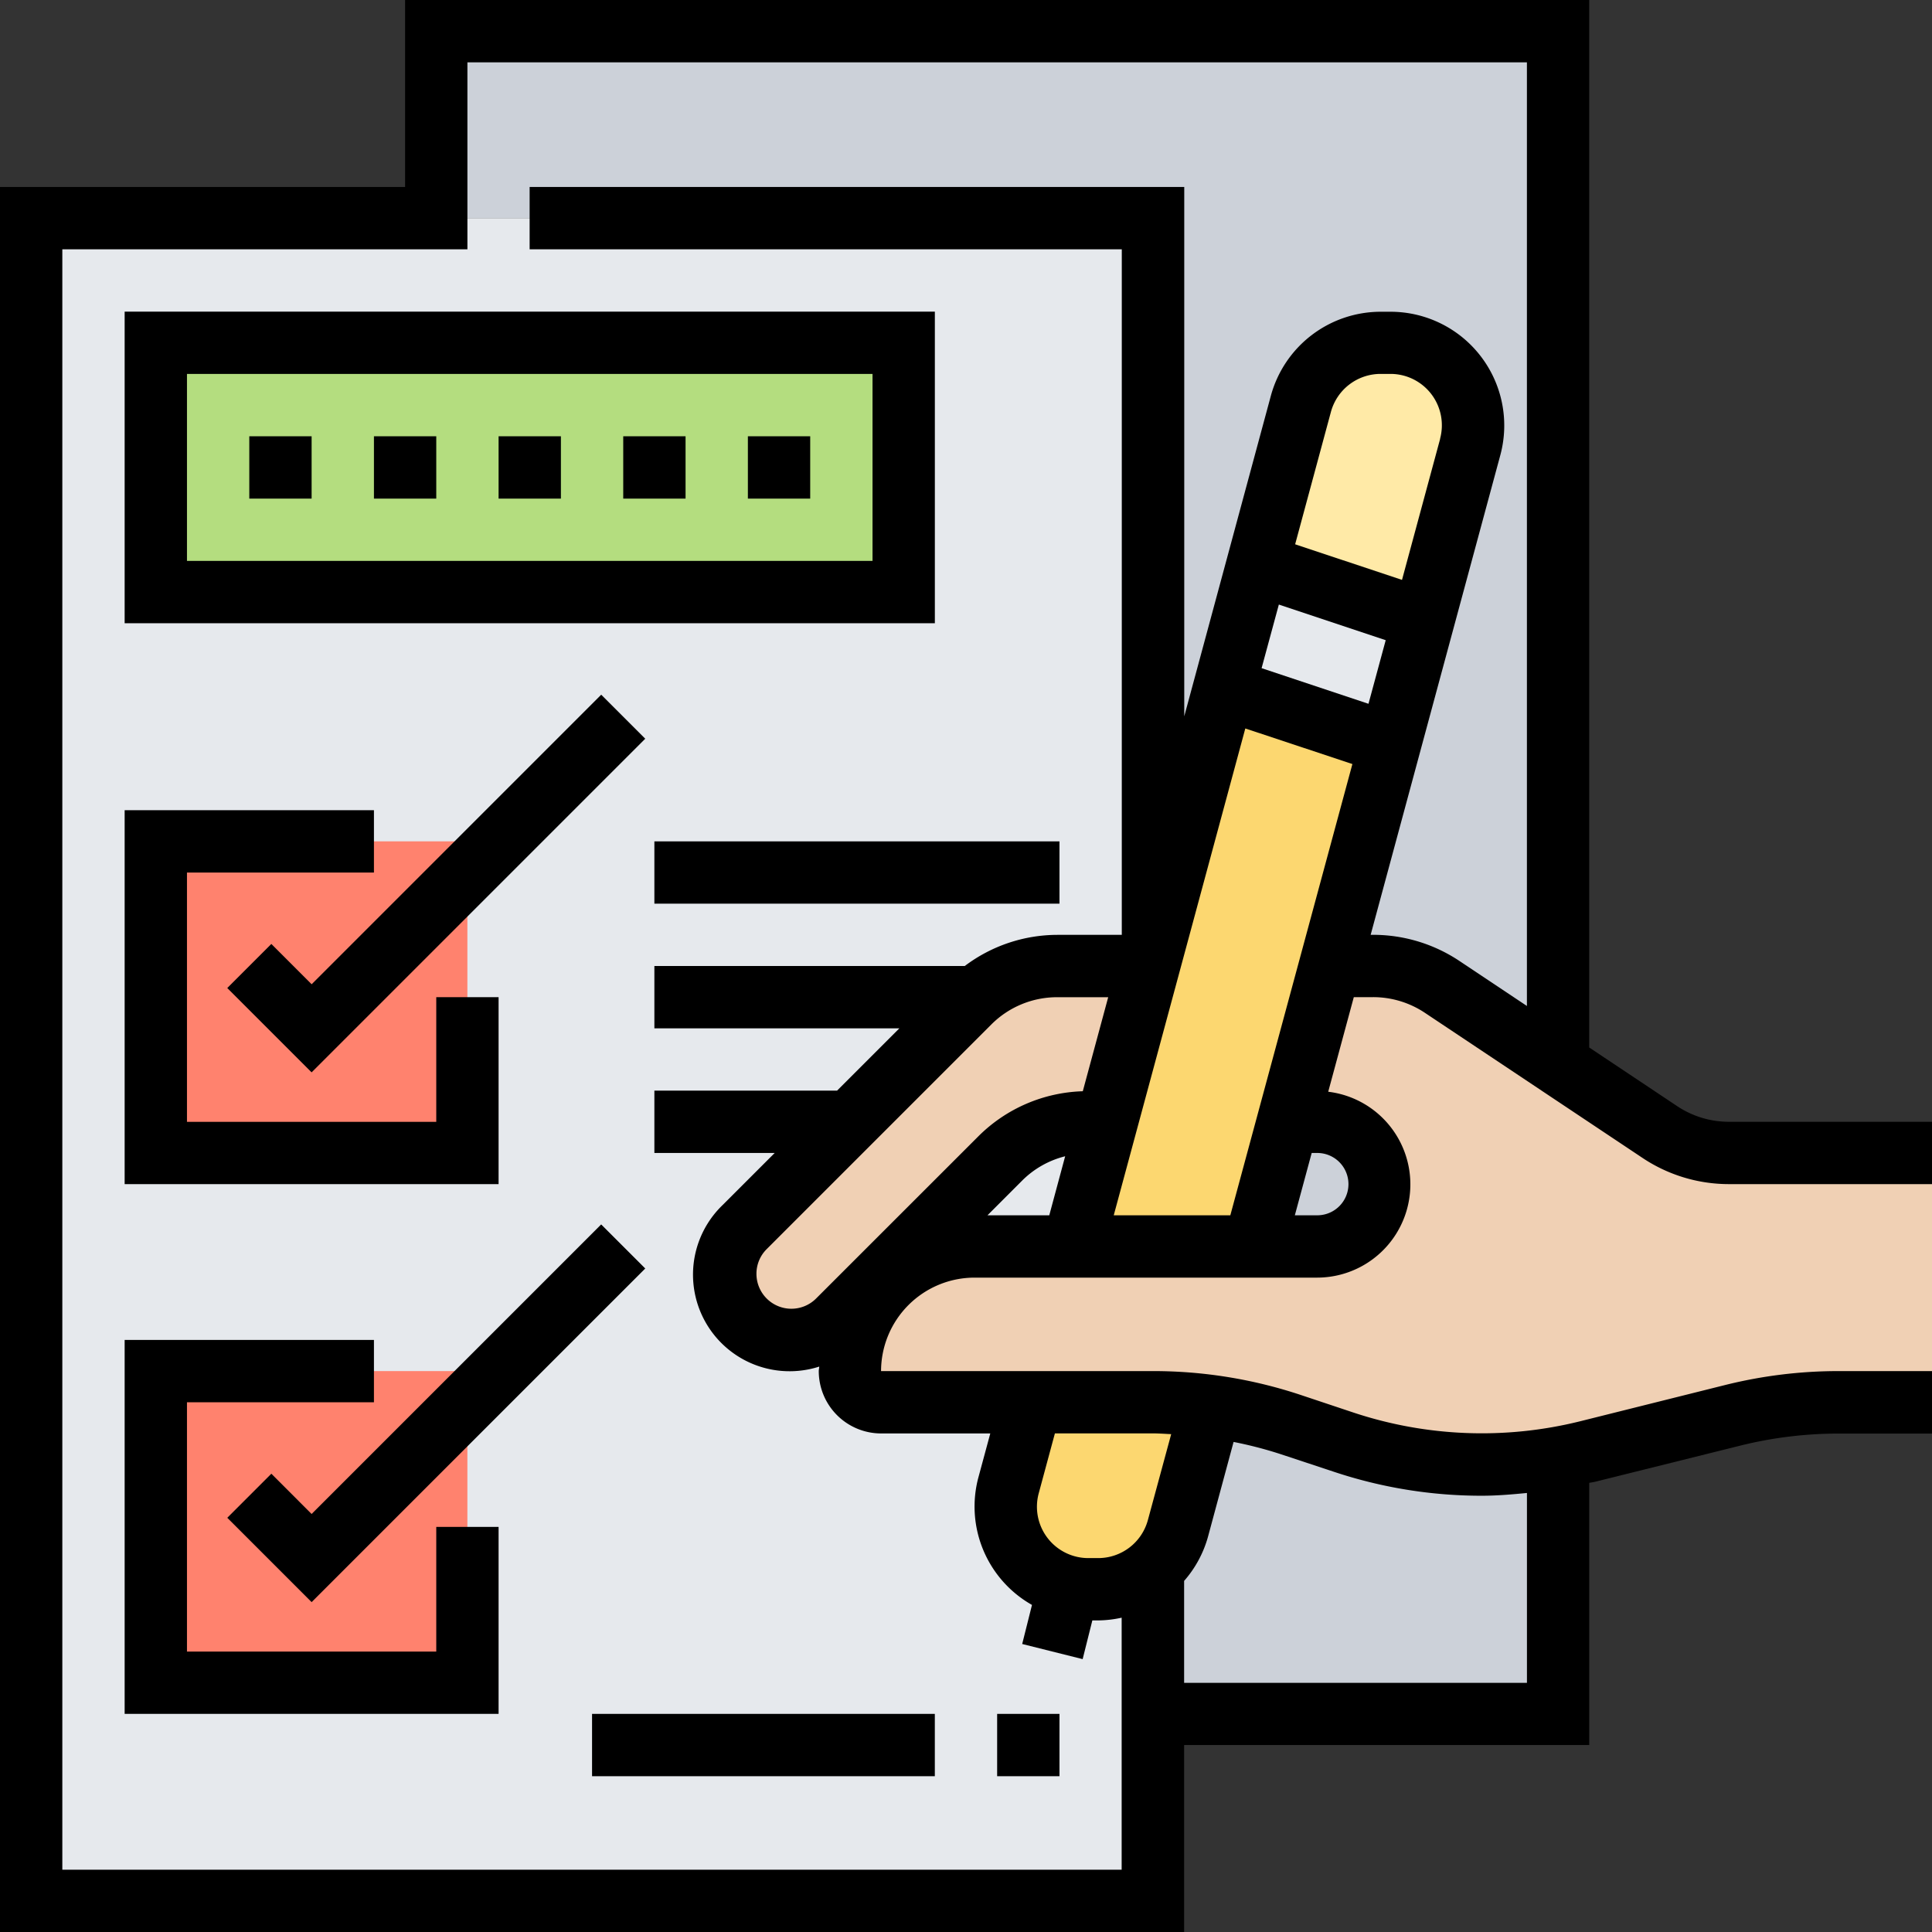
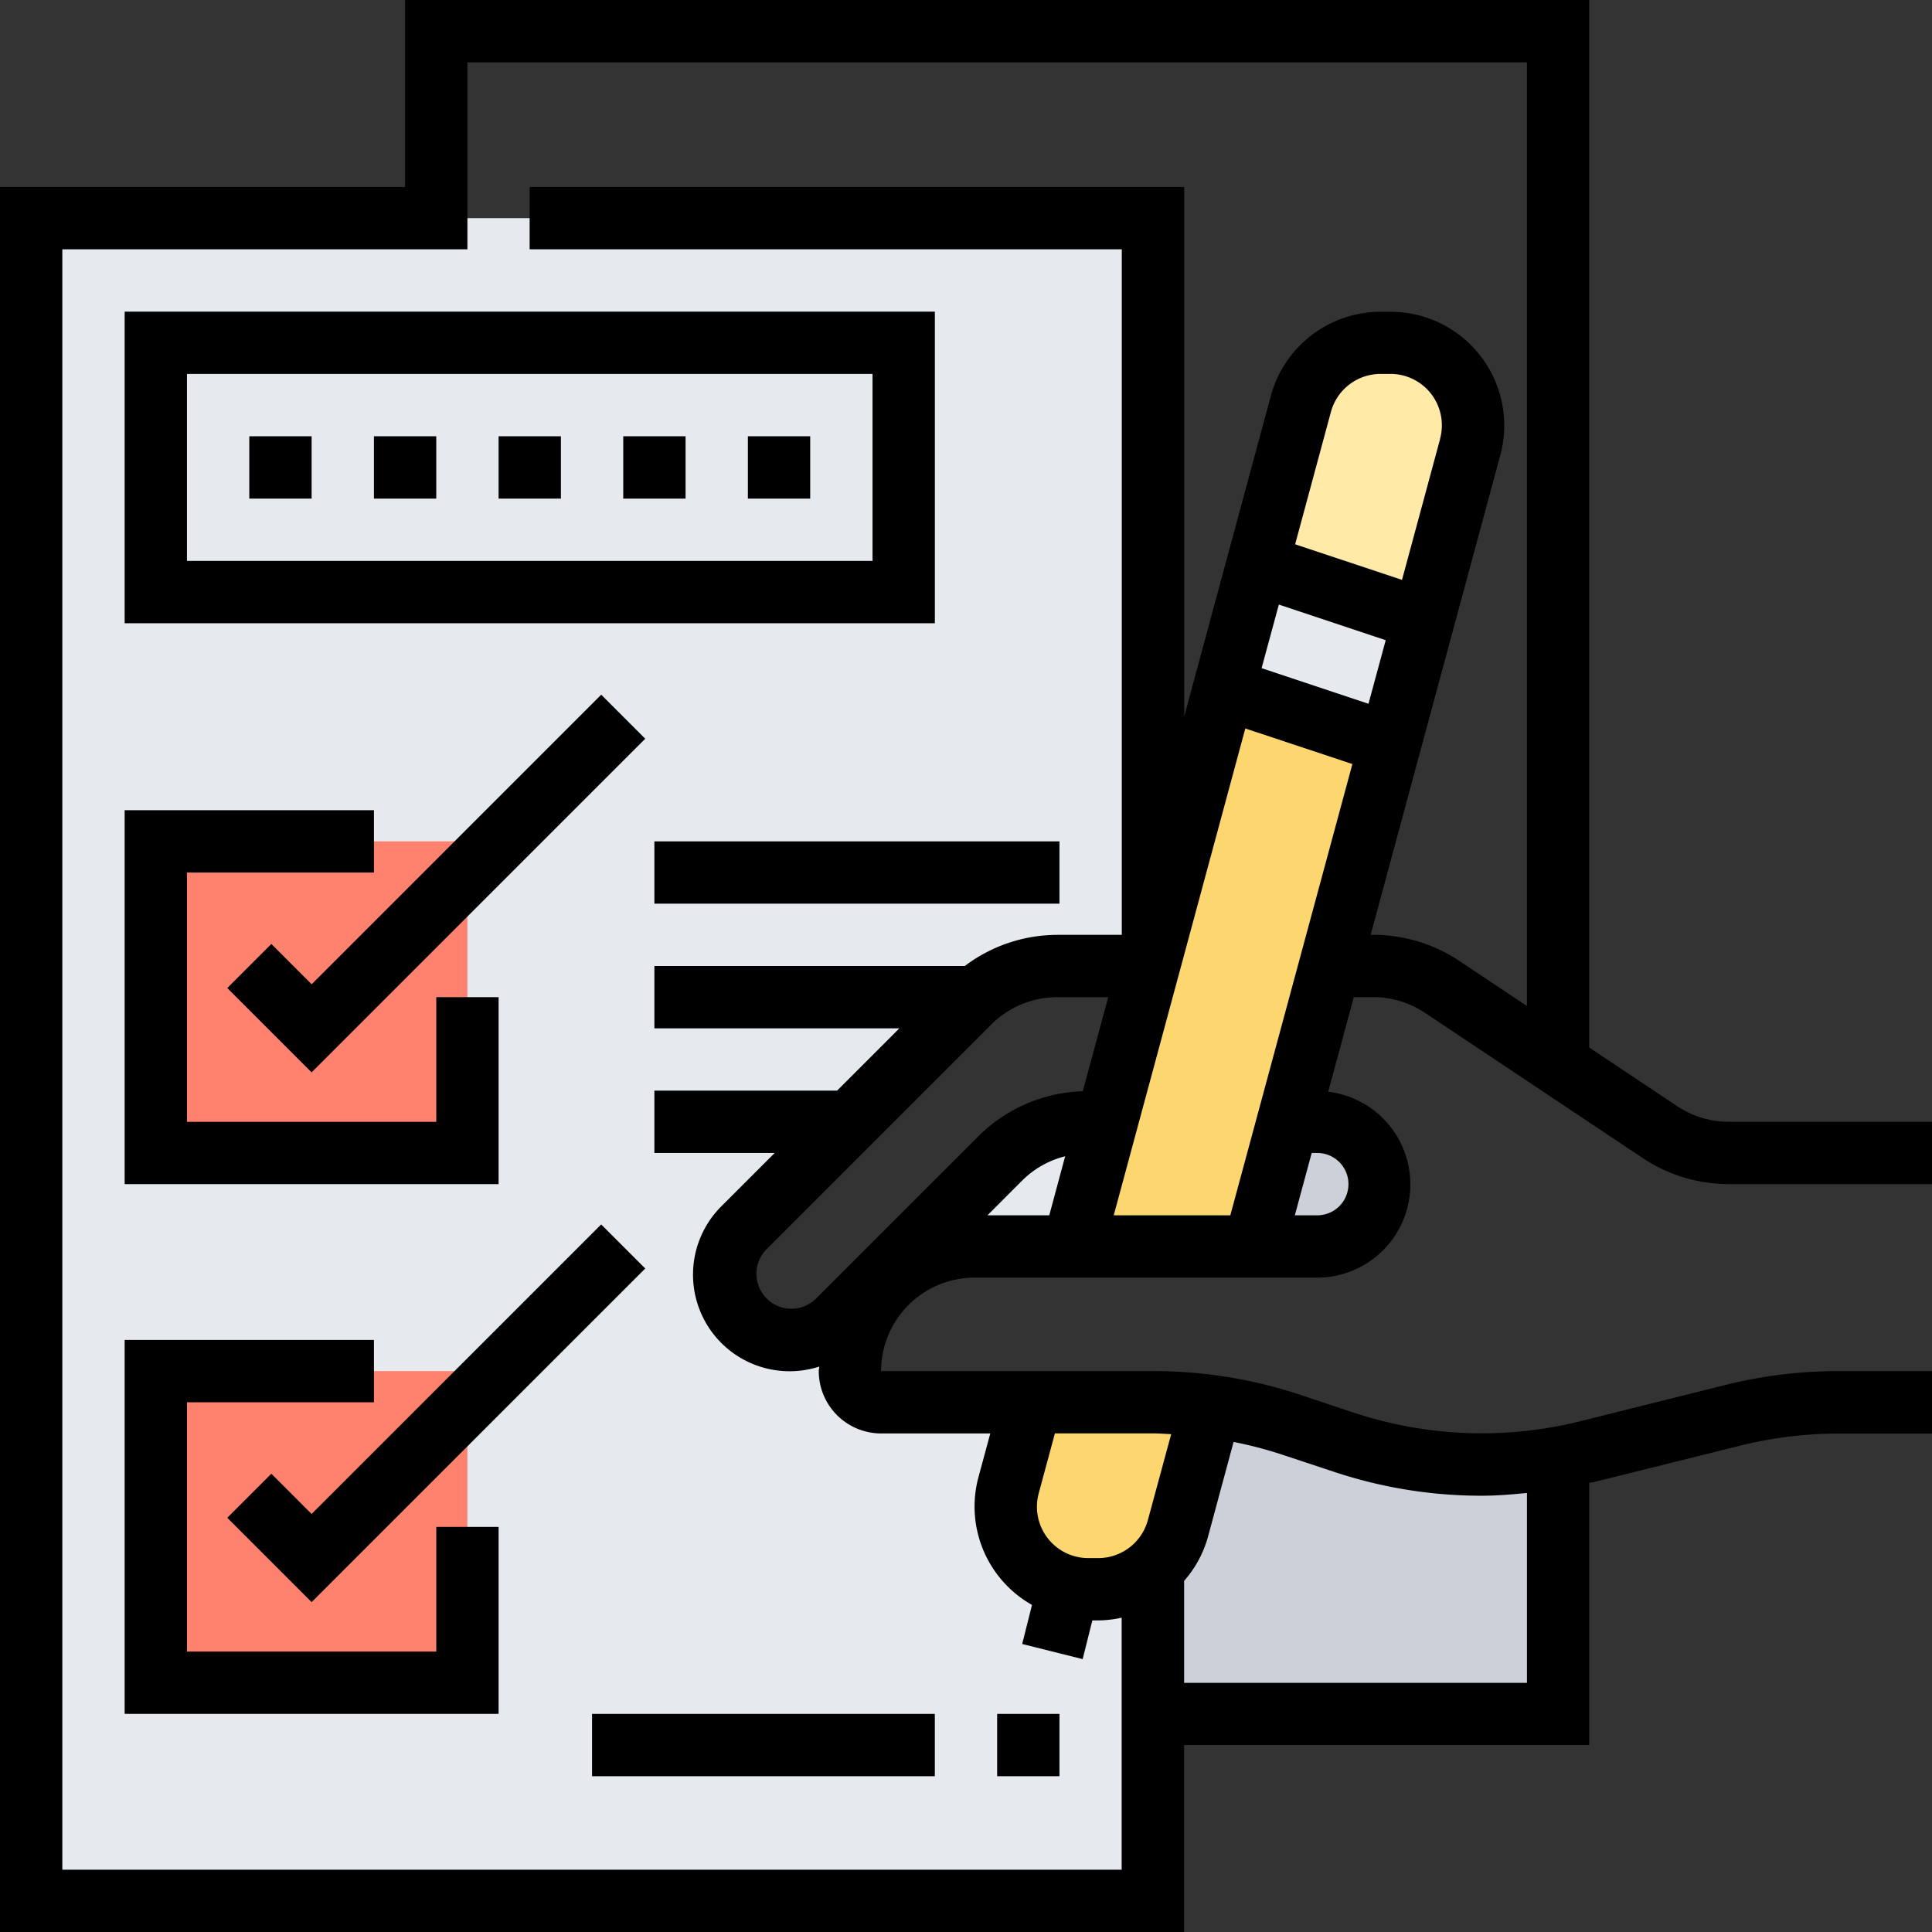
<svg xmlns="http://www.w3.org/2000/svg" id="checklist" width="58" height="58" viewBox="0 0 58 58">
  <rect x="0" y="0" width="58" height="58" fill="#333333" stroke="none" />
  <path id="Path_14886" data-name="Path 14886" d="M308.161,362.789v7.484H296V365.9a2.456,2.456,0,0,0,.748-1.207l1-3.658a12.525,12.525,0,0,1,2.395.552l1.581.523a12.991,12.991,0,0,0,4.144.674,12.075,12.075,0,0,0,2.255-.206Zm0,0" transform="translate(-261.387 -318.821)" fill="#ccd1d9" />
  <path id="Path_14887" data-name="Path 14887" d="M325.218,288.552a1.872,1.872,0,0,1-1.328,3.19H322L323.01,288h.879A1.868,1.868,0,0,1,325.218,288.552Zm0,0" transform="translate(-284.347 -254.323)" fill="#ccd1d9" />
  <path id="Path_14888" data-name="Path 14888" d="M232.924,288.056l-.992,3.686h-2.965a3.766,3.766,0,0,0-2.647,1.094l-.159-.159,3.583-3.583A3.746,3.746,0,0,1,232.391,288h.318Zm0,0" transform="translate(-199.714 -254.323)" fill="#e6e9ed" />
-   <path id="Path_14889" data-name="Path 14889" d="M198.845,248.14l-1.244,4.593-.215-.056h-.318a3.746,3.746,0,0,0-2.647,1.094l-3.583,3.583-1.282,1.291a1.983,1.983,0,0,1-1.4.58,2.018,2.018,0,0,1-1.412-.58,1.976,1.976,0,0,1,.009-2.806l6.736-6.745A3.746,3.746,0,0,1,196.133,248h2.189Zm0,0" transform="translate(-164.391 -219)" fill="#f0d0b4" />
-   <path id="Path_14890" data-name="Path 14890" d="M133.516,35.129V13.613H112V8h33.677V38.871l-.065.094L142.2,36.691a3.712,3.712,0,0,0-2.077-.627H138.83l1.805-6.67,1-3.723,1.4-5.192a2.544,2.544,0,0,0,.084-.645,2.475,2.475,0,0,0-2.47-2.479h-.309a2.47,2.47,0,0,0-2.385,1.834l-1.3,4.827-1.01,3.714-2.011,7.437Zm0,0" transform="translate(-98.903 -7.065)" fill="#ccd1d9" />
  <path id="Path_14891" data-name="Path 14891" d="M41.677,77.516l.122.037-.28,1.038-.524-.14H38.806a3.746,3.746,0,0,0-2.647,1.094l-6.736,6.745a1.976,1.976,0,0,0-.009,2.806,2.018,2.018,0,0,0,1.412.58,1.983,1.983,0,0,0,1.4-.58l1.282-1.291.159.159a3.766,3.766,0,0,0-1.094,2.647.938.938,0,0,0,.935.935H38.02l-.673,2.489a2.56,2.56,0,0,0-.094.645,2.483,2.483,0,0,0,2.479,2.479h.309a2.46,2.46,0,0,0,1.637-.627v9.982H8V56H41.677Zm0,0" transform="translate(-7.065 -49.452)" fill="#e6e9ed" />
-   <path id="Path_14892" data-name="Path 14892" d="M40,88H62.452v7.484H40Zm0,0" transform="translate(-35.323 -77.71)" fill="#b4dd7f" />
  <path id="Path_14893" data-name="Path 14893" d="M46.548,352h2.806v9.355H40V352Zm0,0" transform="translate(-35.323 -310.839)" fill="#ff826e" />
  <path id="Path_14894" data-name="Path 14894" d="M46.548,216h2.806v9.355H40V216Zm0,0" transform="translate(-35.323 -190.742)" fill="#ff826e" />
  <path id="Path_14895" data-name="Path 14895" d="M329.343,90.479a2.544,2.544,0,0,1-.084.645l-1.4,5.192-4.977-1.656,1.3-4.827A2.47,2.47,0,0,1,326.565,88h.309A2.475,2.475,0,0,1,329.343,90.479Zm0,0" transform="translate(-285.123 -77.71)" fill="#ffeaa7" />
  <path id="Path_14896" data-name="Path 14896" d="M320.226,146.617l-1,3.723-4.986-1.665,1.01-3.714Zm0,0" transform="translate(-277.493 -128.01)" fill="#e6e9ed" />
  <path id="Path_14897" data-name="Path 14897" d="M262.585,364.986a2.46,2.46,0,0,1-1.637.627h-.309a2.483,2.483,0,0,1-2.479-2.479,2.56,2.56,0,0,1,.094-.645l.673-2.489h3.658a12.155,12.155,0,0,1,1.749.121l-1,3.658A2.456,2.456,0,0,1,262.585,364.986Zm0,0" transform="translate(-227.972 -317.903)" fill="#fcd770" />
  <path id="Path_14898" data-name="Path 14898" d="M283.228,185.054l-2.273,8.419H275.52l.992-3.686,1.244-4.593.281-1.038,2.011-7.437,4.986,1.665Zm0,0" transform="translate(-243.302 -156.054)" fill="#fcd770" />
-   <path id="Path_14899" data-name="Path 14899" d="M229.012,261.218a12.155,12.155,0,0,0-1.749-.121H219.1a.938.938,0,0,1-.935-.936,3.737,3.737,0,0,1,3.742-3.742h10.29a1.871,1.871,0,1,0,0-3.742h-.879L232.576,248h1.291a3.712,3.712,0,0,1,2.077.627l3.415,2.273,3.124,2.086a3.714,3.714,0,0,0,2.077.627h6.09V261.1h-2.806a13,13,0,0,0-3.181.393l-4.35,1.085c-.309.075-.618.14-.926.187a12.073,12.073,0,0,1-2.255.206,12.991,12.991,0,0,1-4.144-.674l-1.581-.523A12.528,12.528,0,0,0,229.012,261.218Zm0,0" transform="translate(-192.65 -219)" fill="#f0d0b4" />
  <path id="Path_14900" data-name="Path 14900" d="M41.22,29.935a2.8,2.8,0,0,1,1.557.471l6.533,4.356a4.672,4.672,0,0,0,2.595.786H58V33.677H51.906a2.8,2.8,0,0,1-1.558-.471l-2.639-1.76V0H12.161V5.613H0V58H35.548V52.387H47.71v-7.87c.059-.014.12-.019.179-.034L52.239,43.4a12.234,12.234,0,0,1,2.954-.363H58V41.161H55.194a14.07,14.07,0,0,0-3.407.419l-4.352,1.088a12.229,12.229,0,0,1-6.8-.261l-1.576-.526a14.017,14.017,0,0,0-4.442-.72H26.45a2.81,2.81,0,0,1,2.806-2.806h10.29a2.8,2.8,0,0,0,.328-5.58l.768-2.839ZM40.039,44.182a14,14,0,0,0,4.443.721c.454,0,.907-.039,1.358-.083v5.7H35.548v-3.06a3.374,3.374,0,0,0,.719-1.334l.766-2.838a12.075,12.075,0,0,1,1.429.372Zm-4.879-1.128-.7,2.58a1.545,1.545,0,0,1-1.489,1.141h-.3a1.542,1.542,0,0,1-1.488-1.944l.486-1.8h2.946C34.8,43.032,34.977,43.046,35.159,43.054Zm-5.431-.021-.354,1.309a3.391,3.391,0,0,0,1.606,3.839l-.294,1.173,1.815.454.291-1.162h.18a3.4,3.4,0,0,0,.7-.082v7.566H1.871V7.484H14.032V1.871H45.839V30.2L43.815,28.85a4.67,4.67,0,0,0-2.595-.786h-.072l3.894-14.405a3.415,3.415,0,0,0-3.295-4.3h-.3a3.419,3.419,0,0,0-3.295,2.523l-2.6,9.623V5.613H15.9V7.484H33.677V28.065H31.743a4.627,4.627,0,0,0-2.78.935H19.645v1.871H27l-1.871,1.871H19.645v1.871h3.612l-1.563,1.563a2.9,2.9,0,0,0,2.9,4.85c0,.046-.014.089-.014.136a1.873,1.873,0,0,0,1.871,1.871Zm7.206-6.548h-3.5l3.95-14.616L40.6,22.937Zm-7.177-5.727a2.789,2.789,0,0,1,1.985-.821h1.526l-.763,2.823a4.633,4.633,0,0,0-3.135,1.353L24.5,38.982a1.049,1.049,0,0,1-1.791-.741,1.042,1.042,0,0,1,.308-.742Zm.935,4.677a2.777,2.777,0,0,1,1.284-.723L31.5,36.484H29.645ZM43.235,13.171l-1.146,4.238L38.881,16.34l1.074-3.974a1.546,1.546,0,0,1,1.489-1.141h.3a1.542,1.542,0,0,1,1.488,1.945Zm-4.843,4.978L41.6,19.219l-.517,1.909-3.209-1.069Zm1.154,16.464a.935.935,0,1,1,0,1.871h-.674l.506-1.871Zm0,0" />
  <path id="Path_14901" data-name="Path 14901" d="M56.323,80H32v9.355H56.323Zm-1.871,7.484H33.871V81.871H54.452Zm0,0" transform="translate(-28.258 -70.645)" />
  <path id="Path_14902" data-name="Path 14902" d="M64,112h1.871v1.871H64Zm0,0" transform="translate(-56.516 -98.903)" />
  <path id="Path_14903" data-name="Path 14903" d="M96,112h1.871v1.871H96Zm0,0" transform="translate(-84.774 -98.903)" />
  <path id="Path_14904" data-name="Path 14904" d="M128,112h1.871v1.871H128Zm0,0" transform="translate(-113.032 -98.903)" />
  <path id="Path_14905" data-name="Path 14905" d="M160,112h1.871v1.871H160Zm0,0" transform="translate(-141.29 -98.903)" />
  <path id="Path_14906" data-name="Path 14906" d="M192,112h1.871v1.871H192Zm0,0" transform="translate(-169.548 -98.903)" />
  <path id="Path_14907" data-name="Path 14907" d="M43.226,213.613H41.355v3.742H33.871v-7.484h5.613V208H32v11.226H43.226Zm0,0" transform="translate(-28.258 -183.677)" />
  <path id="Path_14908" data-name="Path 14908" d="M69.57,178.344l-8.693,8.693-1.21-1.21-1.323,1.323,2.532,2.532,10.016-10.016Zm0,0" transform="translate(-51.521 -157.489)" />
  <path id="Path_14909" data-name="Path 14909" d="M41.355,353.355H33.871v-7.484h5.613V344H32v11.226H43.226v-5.613H41.355Zm0,0" transform="translate(-28.258 -303.774)" />
  <path id="Path_14910" data-name="Path 14910" d="M59.667,321.828l-1.323,1.323,2.532,2.532,10.016-10.016-1.323-1.323-8.693,8.693Zm0,0" transform="translate(-51.521 -277.586)" />
  <path id="Path_14911" data-name="Path 14911" d="M256,440h1.871v1.871H256Zm0,0" transform="translate(-226.065 -388.548)" />
  <path id="Path_14912" data-name="Path 14912" d="M152,440h10.29v1.871H152Zm0,0" transform="translate(-134.226 -388.548)" />
  <path id="Path_14913" data-name="Path 14913" d="M168,216h12.161v1.871H168Zm0,0" transform="translate(-148.355 -190.742)" />
</svg>